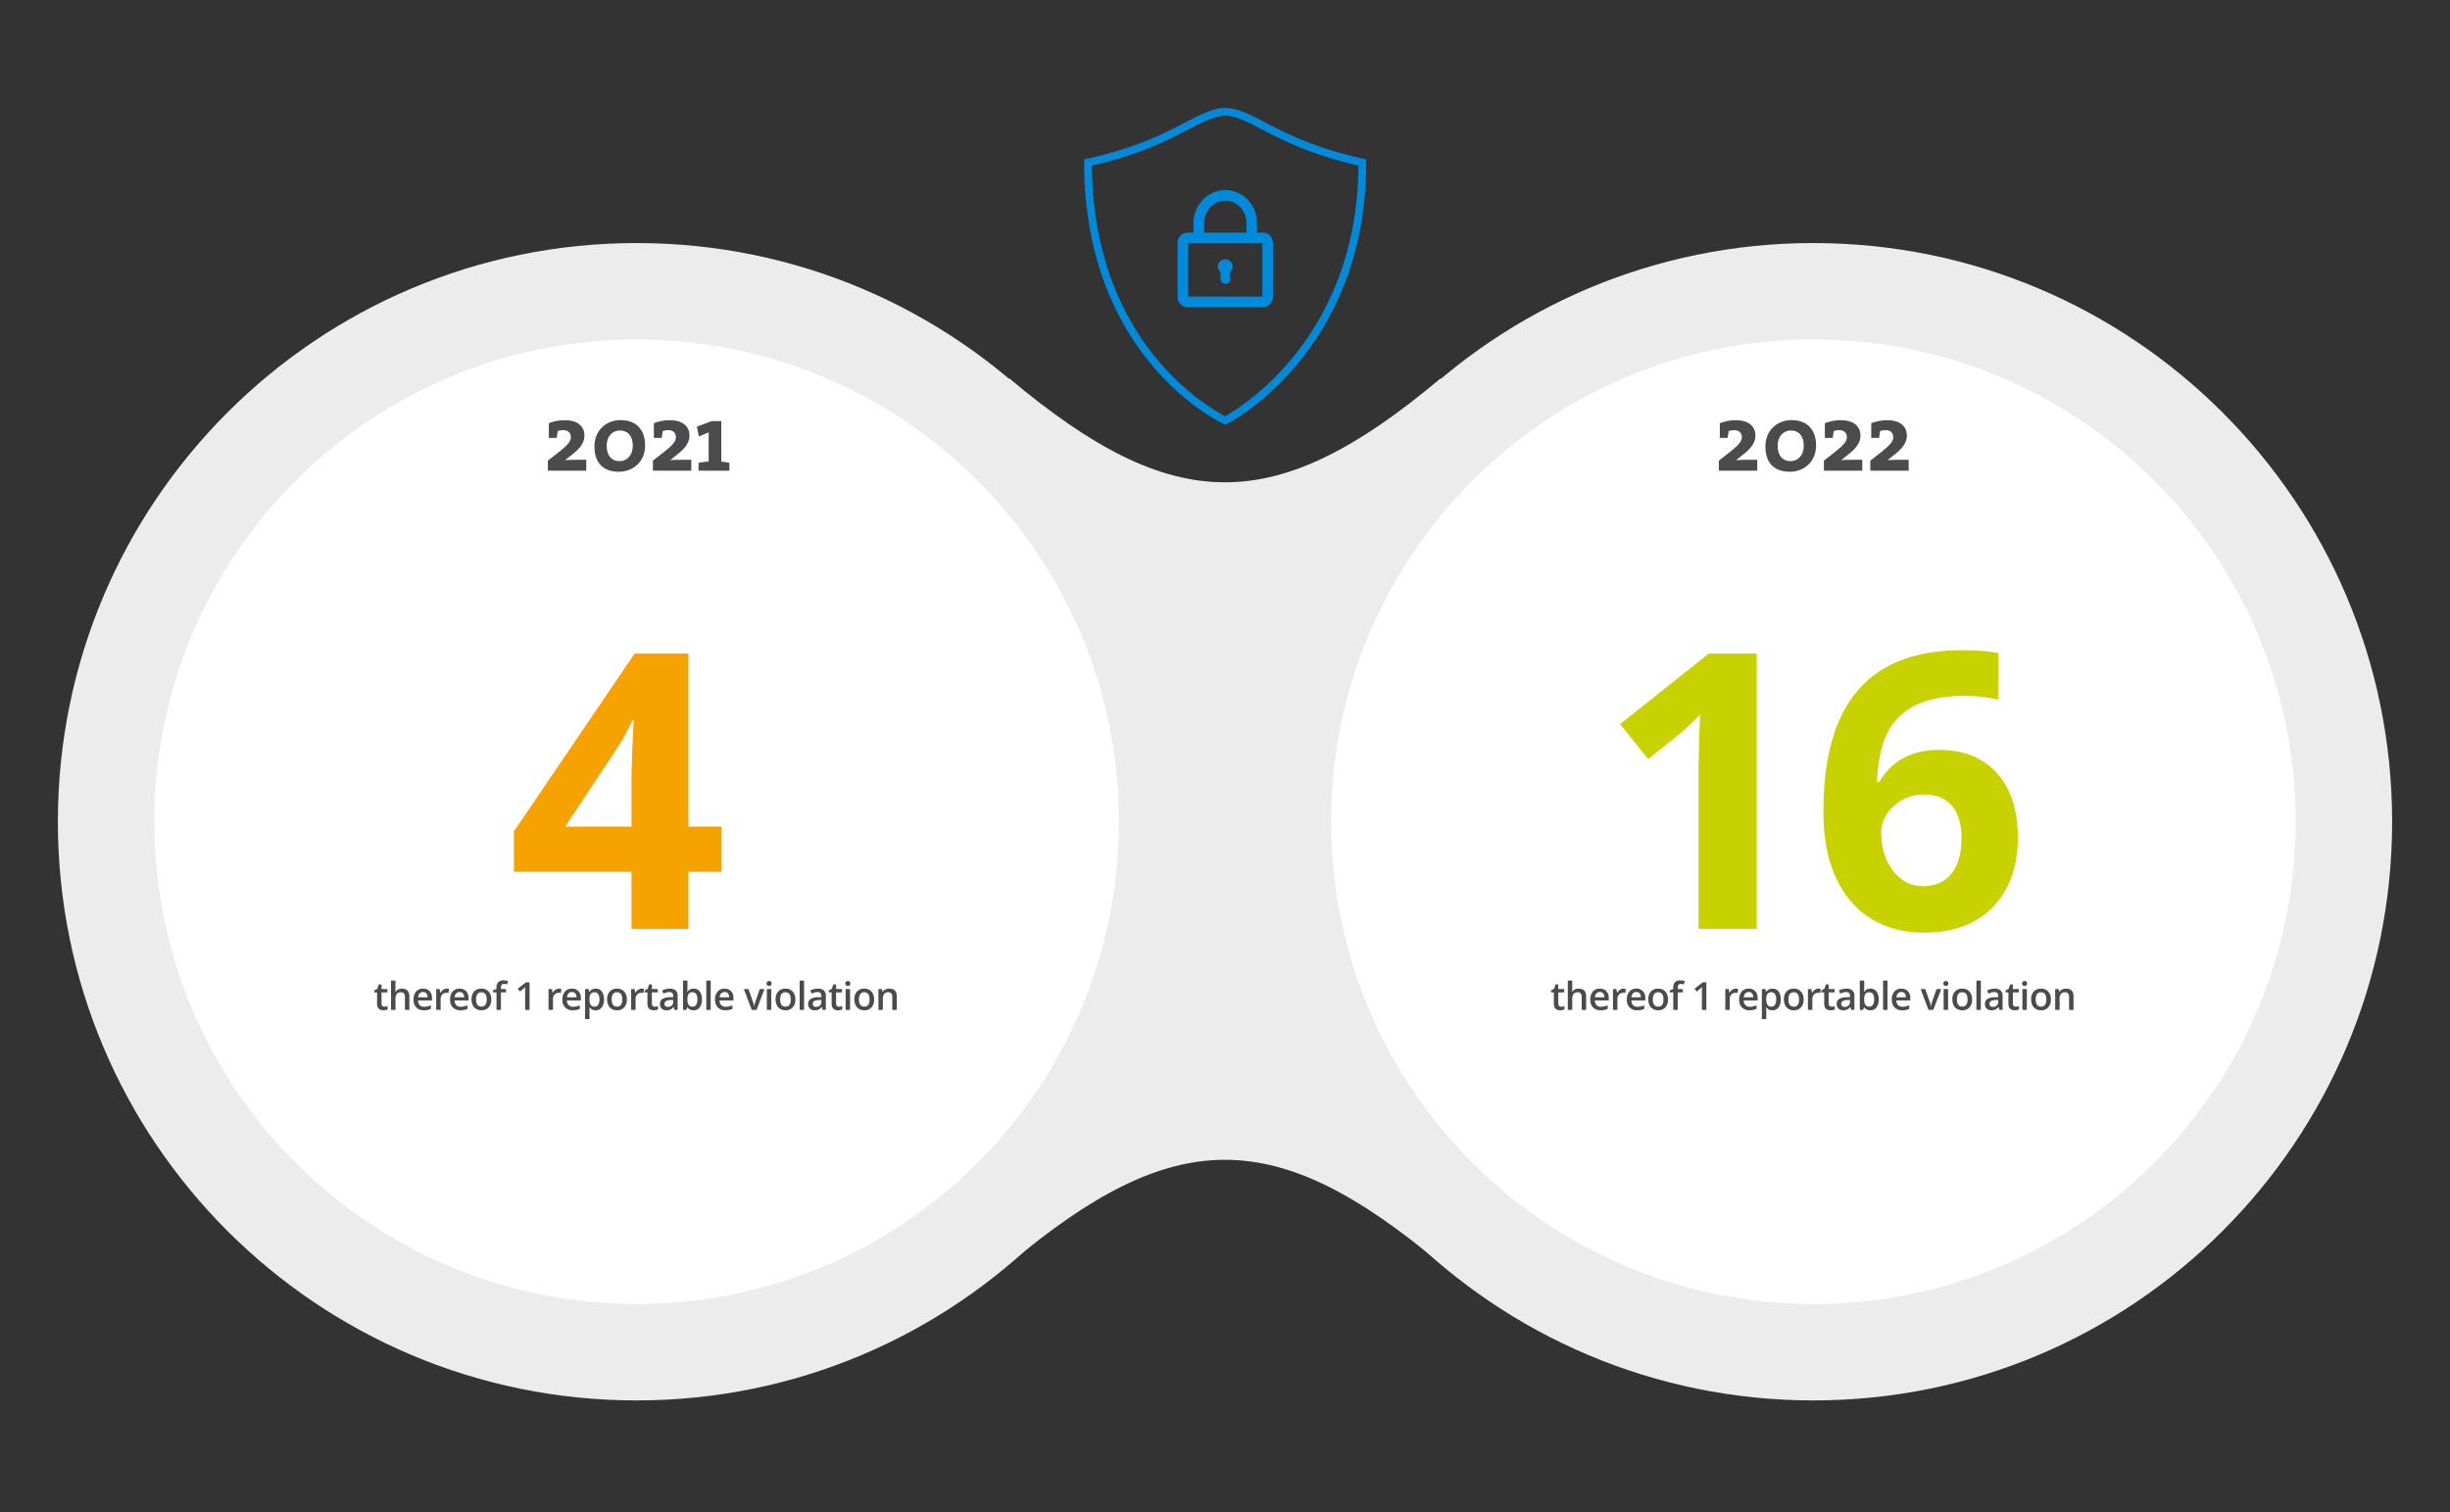
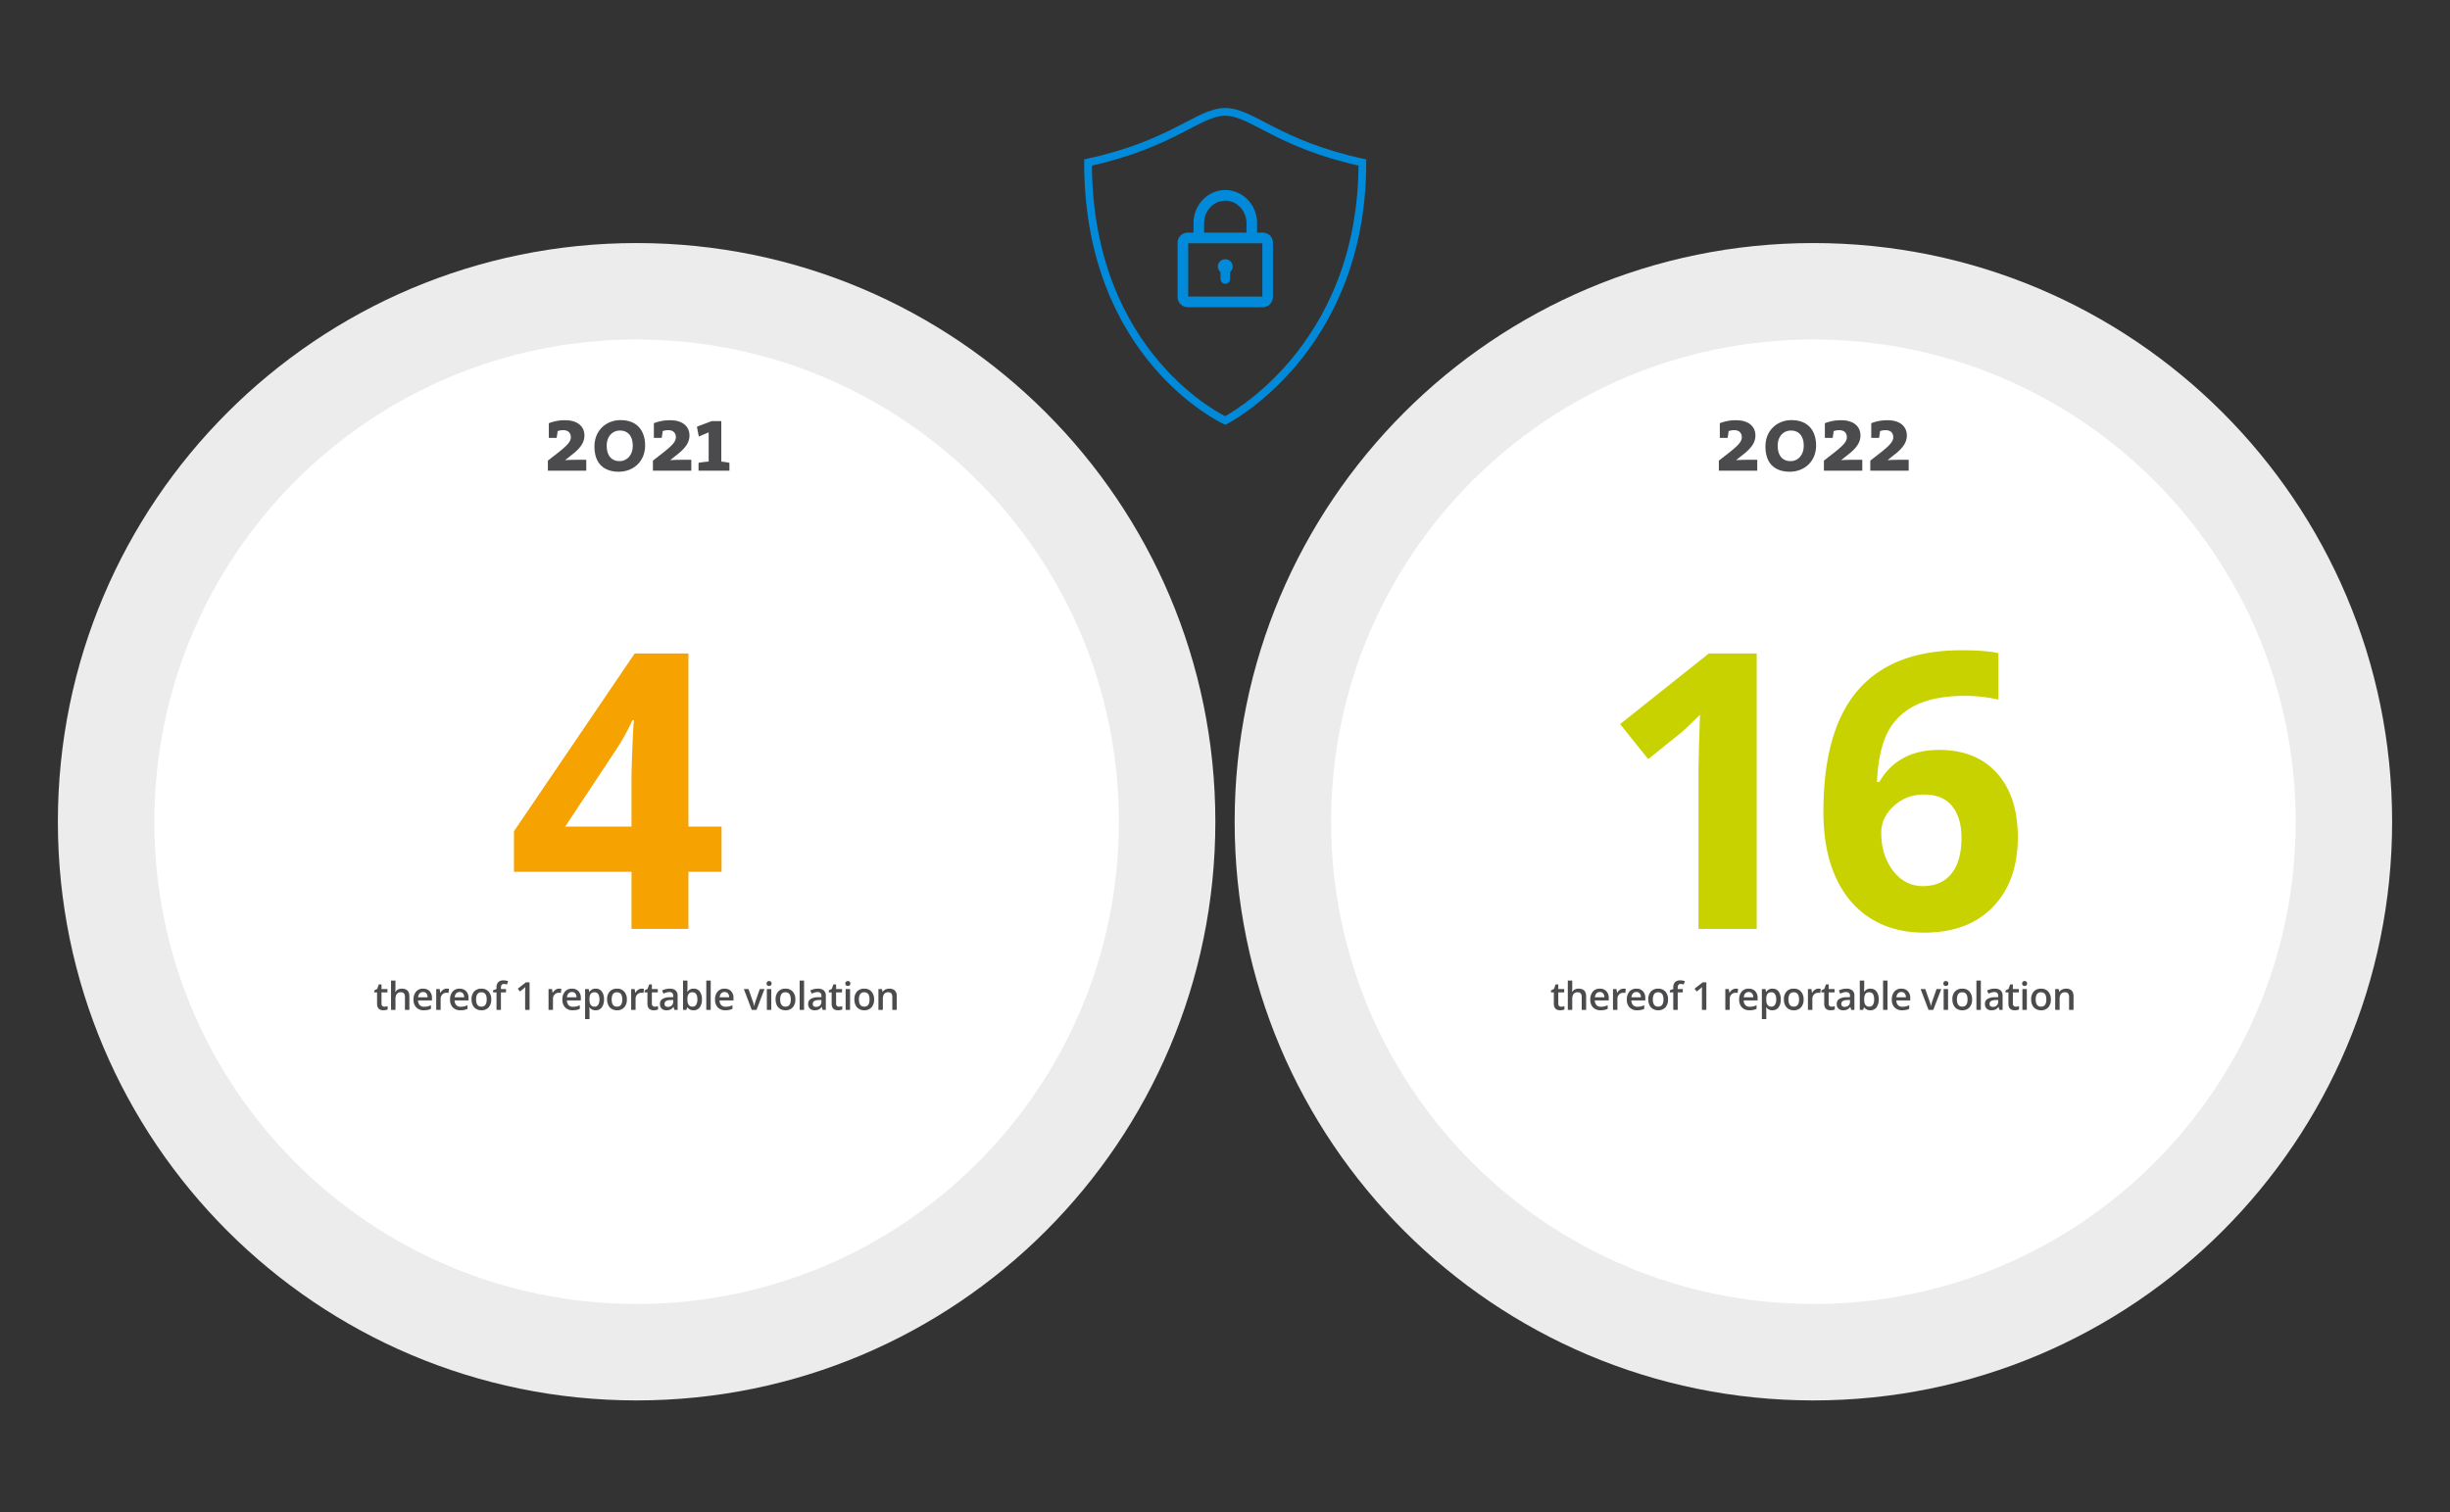
<svg xmlns="http://www.w3.org/2000/svg" width="1270" height="784" viewBox="0 0 1270 784">
  <rect x="0" y="0" width="1270" height="784" fill="#333333" stroke="none" />
  <g id="Grafik_ENG_14" transform="translate(-325 -148)">
    <path id="Pfad_1528" data-name="Pfad 1528" d="M0-20H1270V764H0Z" transform="translate(325 168)" fill="#fd12e2" opacity="0.003" />
-     <path id="MetaballShape1" d="M1071.97,310.349c-85.714,72.045-138.227,72.045-223.941,0v459.3c85.714-72.045,138.227-72.045,223.941,0Z" transform="translate(-0.029 33.651)" fill="#ececec" />
    <path id="Pfad_2088" data-name="Pfad 2088" d="M300,0C465.685,0,600,134.315,600,300S465.685,600,300,600,0,465.685,0,300,134.315,0,300,0Z" transform="translate(355 274)" fill="#ececec" />
    <path id="Pfad_2089" data-name="Pfad 2089" d="M300,0C465.685,0,600,134.315,600,300S465.685,600,300,600,0,465.685,0,300,134.315,0,300,0Z" transform="translate(965 274)" fill="#ececec" />
-     <path id="Pfad_2090" data-name="Pfad 2090" d="M250,0C388.071,0,500,111.929,500,250S388.071,500,250,500,0,388.071,0,250,111.929,0,250,0Z" transform="translate(405 324)" fill="#fff" />
+     <path id="Pfad_2090" data-name="Pfad 2090" d="M250,0C388.071,0,500,111.929,500,250S388.071,500,250,500,0,388.071,0,250,111.929,0,250,0" transform="translate(405 324)" fill="#fff" />
    <path id="Pfad_2091" data-name="Pfad 2091" d="M250,0C388.071,0,500,111.929,500,250S388.071,500,250,500,0,388.071,0,250,111.929,0,250,0Z" transform="translate(1015 324)" fill="#fff" />
    <path id="Pfad_2092" data-name="Pfad 2092" d="M21.9,0V-5.65c-4.35,0-8.25,0-10.95.2L11-5.5l3.65-2.9c4-3.15,6.3-6.1,6.3-9.8,0-4.75-3.55-7.95-10.05-7.95A22.67,22.67,0,0,0,2.5-24.6V-17H6.55c.2-1.15.4-2.45.5-3.5A8.506,8.506,0,0,1,9.9-21c2.65,0,4,1.45,4,3.7S12-13.05,7.2-9.25L2-5.2V0ZM52.4-13.1c0-6.7-3.35-13.1-12.8-13.1-7.1,0-13.45,5.1-13.45,13.65C26.15-3,31.8.55,38.75.55,46.1.55,52.4-4.55,52.4-13.1Zm-6.4.15c0,5.05-3.15,8-6.8,8-4.65,0-6.7-3.4-6.7-8,0-4.95,3.1-7.85,6.85-7.85C43.8-20.8,46-17.55,46-12.95ZM76.35,0V-5.65c-4.35,0-8.25,0-10.95.2l.05-.05L69.1-8.4c4-3.15,6.3-6.1,6.3-9.8,0-4.75-3.55-7.95-10.05-7.95a22.67,22.67,0,0,0-8.4,1.55V-17H61c.2-1.15.4-2.45.5-3.5a8.506,8.506,0,0,1,2.85-.5c2.65,0,4,1.45,4,3.7s-1.9,4.25-6.7,8.05L56.45-5.2V0ZM96.1,0V-4.05a31.718,31.718,0,0,0-4.2-.65v-21H86.95l-7.7,2.9,1,5.1,5.1-2.15V-4.7a37.612,37.612,0,0,0-5.25.65V0Z" transform="translate(607 392)" fill="#4b4b4d" />
    <path id="Pfad_2093" data-name="Pfad 2093" d="M21.9,0V-5.65c-4.35,0-8.25,0-10.95.2L11-5.5l3.65-2.9c4-3.15,6.3-6.1,6.3-9.8,0-4.75-3.55-7.95-10.05-7.95A22.67,22.67,0,0,0,2.5-24.6V-17H6.55c.2-1.15.4-2.45.5-3.5A8.506,8.506,0,0,1,9.9-21c2.65,0,4,1.45,4,3.7S12-13.05,7.2-9.25L2-5.2V0ZM52.4-13.1c0-6.7-3.35-13.1-12.8-13.1-7.1,0-13.45,5.1-13.45,13.65C26.15-3,31.8.55,38.75.55,46.1.55,52.4-4.55,52.4-13.1Zm-6.4.15c0,5.05-3.15,8-6.8,8-4.65,0-6.7-3.4-6.7-8,0-4.95,3.1-7.85,6.85-7.85C43.8-20.8,46-17.55,46-12.95ZM76.35,0V-5.65c-4.35,0-8.25,0-10.95.2l.05-.05L69.1-8.4c4-3.15,6.3-6.1,6.3-9.8,0-4.75-3.55-7.95-10.05-7.95a22.67,22.67,0,0,0-8.4,1.55V-17H61c.2-1.15.4-2.45.5-3.5a8.506,8.506,0,0,1,2.85-.5c2.65,0,4,1.45,4,3.7s-1.9,4.25-6.7,8.05L56.45-5.2V0ZM100.4,0V-5.65c-4.35,0-8.25,0-10.95.2l.05-.05,3.65-2.9c4-3.15,6.3-6.1,6.3-9.8,0-4.75-3.55-7.95-10.05-7.95A22.67,22.67,0,0,0,81-24.6V-17h4.05c.2-1.15.4-2.45.5-3.5A8.506,8.506,0,0,1,88.4-21c2.65,0,4,1.45,4,3.7s-1.9,4.25-6.7,8.05L80.5-5.2V0Z" transform="translate(1214 392)" fill="#4b4b4d" />
    <path id="Pfad_2094" data-name="Pfad 2094" d="M82.617,0H52.441V-82.617l.293-13.574.488-14.844q-7.52,7.52-10.449,9.863L26.367-87.988,11.816-106.152l46-36.621h24.8Zm34.574-60.645q0-42.383,17.92-63.086t53.662-20.7q12.207,0,19.141,1.465v24.121a78.209,78.209,0,0,0-17.187-1.953q-15.527,0-25.342,4.688a31.518,31.518,0,0,0-14.7,13.867q-4.883,9.18-5.762,26.074h1.27q9.668-16.6,30.957-16.6,19.141,0,29.98,12.012t10.84,33.2q0,22.852-12.891,36.182T169.34,1.953q-15.82,0-27.588-7.324T123.588-26.758Q117.191-40.82,117.191-60.645Zm51.563,38.477q9.668,0,14.844-6.494t5.176-18.506q0-10.449-4.834-16.455t-14.6-6.006a22.365,22.365,0,0,0-15.674,5.957q-6.494,5.957-6.494,13.867,0,11.621,6.1,19.629T168.754-22.168Z" transform="translate(1153 629.536)" fill="#c8d200" />
    <path id="Pfad_2095" data-name="Pfad 2095" d="M-130.733-1.66a5.581,5.581,0,0,0,1.68-.264V-.2a4.633,4.633,0,0,1-.981.278A6.762,6.762,0,0,1-131.28.2q-3.262,0-3.262-3.437v-5.82h-1.475v-1.016l1.582-.84.781-2.285h1.416v2.4h3.076v1.738h-3.076v5.781a1.622,1.622,0,0,0,.415,1.226A1.513,1.513,0,0,0-130.733-1.66ZM-117.793,0h-2.3V-6.641a2.906,2.906,0,0,0-.5-1.865,1.944,1.944,0,0,0-1.6-.615,2.534,2.534,0,0,0-2.124.864,4.762,4.762,0,0,0-.679,2.9V0H-127.3V-15.2H-125v3.857a18,18,0,0,1-.117,1.982h.146a3.187,3.187,0,0,1,1.3-1.211,4.2,4.2,0,0,1,1.948-.43q3.926,0,3.926,3.955Zm7.51.2a5.225,5.225,0,0,1-3.94-1.47,5.579,5.579,0,0,1-1.421-4.048,6.121,6.121,0,0,1,1.318-4.16A4.554,4.554,0,0,1-110.7-11a4.451,4.451,0,0,1,3.379,1.3,4.963,4.963,0,0,1,1.24,3.574v1.24h-7.2a3.548,3.548,0,0,0,.85,2.417,2.959,2.959,0,0,0,2.256.845,8.328,8.328,0,0,0,1.782-.181,9.342,9.342,0,0,0,1.772-.6V-.537a7.046,7.046,0,0,1-1.7.566A10.419,10.419,0,0,1-110.283.2Zm-.42-9.453a2.306,2.306,0,0,0-1.753.693,3.3,3.3,0,0,0-.786,2.021h4.9a2.99,2.99,0,0,0-.645-2.026A2.2,2.2,0,0,0-110.7-9.258ZM-98.4-11a5.524,5.524,0,0,1,1.143.1L-97.48-8.76A4.337,4.337,0,0,0-98.5-8.877a2.939,2.939,0,0,0-2.231.9,3.247,3.247,0,0,0-.854,2.334V0h-2.295V-10.8h1.8l.3,1.9h.117a4.279,4.279,0,0,1,1.4-1.533A3.331,3.331,0,0,1-98.4-11ZM-91.337.2a5.225,5.225,0,0,1-3.94-1.47A5.579,5.579,0,0,1-96.7-5.322a6.121,6.121,0,0,1,1.318-4.16A4.554,4.554,0,0,1-91.757-11a4.451,4.451,0,0,1,3.379,1.3,4.963,4.963,0,0,1,1.24,3.574v1.24h-7.2a3.548,3.548,0,0,0,.85,2.417,2.959,2.959,0,0,0,2.256.845A8.328,8.328,0,0,0-89.447-1.8a9.342,9.342,0,0,0,1.772-.6V-.537a7.046,7.046,0,0,1-1.7.566A10.419,10.419,0,0,1-91.337.2Zm-.42-9.453a2.306,2.306,0,0,0-1.753.693A3.3,3.3,0,0,0-94.3-6.543h4.9a2.99,2.99,0,0,0-.645-2.026A2.2,2.2,0,0,0-91.757-9.258ZM-75.35-5.42a5.9,5.9,0,0,1-1.357,4.131A4.864,4.864,0,0,1-80.487.2a5.178,5.178,0,0,1-2.676-.684A4.513,4.513,0,0,1-84.95-2.451a6.685,6.685,0,0,1-.625-2.969,5.855,5.855,0,0,1,1.348-4.1A4.886,4.886,0,0,1-80.429-11a4.758,4.758,0,0,1,3.711,1.509A5.828,5.828,0,0,1-75.35-5.42Zm-7.861,0q0,3.74,2.764,3.74,2.734,0,2.734-3.74,0-3.7-2.754-3.7a2.348,2.348,0,0,0-2.095.957A4.87,4.87,0,0,0-83.212-5.42Zm15.518-3.643H-70.33V0h-2.3V-9.062h-1.777v-1.074l1.777-.7v-.7a3.93,3.93,0,0,1,.9-2.837,3.673,3.673,0,0,1,2.744-.923,7.323,7.323,0,0,1,2.383.4l-.605,1.738a5.291,5.291,0,0,0-1.621-.273,1.319,1.319,0,0,0-1.138.483,2.436,2.436,0,0,0-.356,1.45v.7h2.637ZM-55.486,0h-2.295V-9.219q0-1.65.078-2.617-.225.234-.552.518t-2.192,1.8L-61.6-10.977l4.2-3.3h1.914Zm15.313-11a5.524,5.524,0,0,1,1.143.1l-.225,2.139a4.337,4.337,0,0,0-1.016-.117,2.939,2.939,0,0,0-2.231.9,3.248,3.248,0,0,0-.854,2.334V0h-2.295V-10.8h1.8l.3,1.9h.117a4.279,4.279,0,0,1,1.4-1.533A3.331,3.331,0,0,1-40.173-11ZM-33.112.2a5.225,5.225,0,0,1-3.94-1.47,5.579,5.579,0,0,1-1.421-4.048,6.121,6.121,0,0,1,1.318-4.16A4.554,4.554,0,0,1-33.532-11a4.451,4.451,0,0,1,3.379,1.3,4.963,4.963,0,0,1,1.24,3.574v1.24h-7.2a3.548,3.548,0,0,0,.85,2.417A2.959,2.959,0,0,0-33-1.621,8.328,8.328,0,0,0-31.222-1.8a9.342,9.342,0,0,0,1.772-.6V-.537a7.046,7.046,0,0,1-1.7.566A10.42,10.42,0,0,1-33.112.2Zm-.42-9.453a2.306,2.306,0,0,0-1.753.693,3.3,3.3,0,0,0-.786,2.021h4.9a2.99,2.99,0,0,0-.645-2.026A2.2,2.2,0,0,0-33.532-9.258ZM-21.227.2A3.783,3.783,0,0,1-24.41-1.279h-.137q.137,1.367.137,1.66V4.8h-2.295V-10.8h1.855q.078.3.322,1.445h.117A3.6,3.6,0,0,1-21.187-11a3.749,3.749,0,0,1,3.149,1.465A6.6,6.6,0,0,1-16.91-5.42a6.609,6.609,0,0,1-1.147,4.131A3.783,3.783,0,0,1-21.227.2Zm-.557-9.316a2.385,2.385,0,0,0-2,.8,4.15,4.15,0,0,0-.63,2.559v.342a5.052,5.052,0,0,0,.625,2.856,2.325,2.325,0,0,0,2.041.884,2.072,2.072,0,0,0,1.836-.977,5.043,5.043,0,0,0,.645-2.783,4.866,4.866,0,0,0-.64-2.749A2.134,2.134,0,0,0-21.783-9.121Zm16.719,3.7A5.9,5.9,0,0,1-6.421-1.289,4.864,4.864,0,0,1-10.2.2a5.178,5.178,0,0,1-2.676-.684,4.513,4.513,0,0,1-1.787-1.963,6.685,6.685,0,0,1-.625-2.969,5.855,5.855,0,0,1,1.348-4.1A4.886,4.886,0,0,1-10.142-11,4.758,4.758,0,0,1-6.431-9.487,5.828,5.828,0,0,1-5.064-5.42Zm-7.861,0q0,3.74,2.764,3.74,2.734,0,2.734-3.74,0-3.7-2.754-3.7a2.348,2.348,0,0,0-2.095.957A4.87,4.87,0,0,0-12.925-5.42ZM2.651-11a5.524,5.524,0,0,1,1.143.1L3.569-8.76a4.337,4.337,0,0,0-1.016-.117,2.939,2.939,0,0,0-2.231.9A3.248,3.248,0,0,0-.532-5.645V0H-2.827V-10.8h1.8l.3,1.9h.117a4.279,4.279,0,0,1,1.4-1.533A3.331,3.331,0,0,1,2.651-11ZM9.419-1.66a5.581,5.581,0,0,0,1.68-.264V-.2a4.633,4.633,0,0,1-.981.278A6.762,6.762,0,0,1,8.872.2Q5.611.2,5.611-3.242v-5.82H4.136v-1.016l1.582-.84L6.5-13.2H7.915v2.4h3.076v1.738H7.915v5.781A1.622,1.622,0,0,0,8.33-2.056,1.513,1.513,0,0,0,9.419-1.66ZM19.615,0l-.459-1.5h-.078A4.425,4.425,0,0,1,17.505-.161,4.972,4.972,0,0,1,15.474.2a3.438,3.438,0,0,1-2.485-.859A3.216,3.216,0,0,1,12.1-3.1a2.855,2.855,0,0,1,1.24-2.52,7.151,7.151,0,0,1,3.779-.928L18.98-6.6v-.576A2.184,2.184,0,0,0,18.5-8.726,1.971,1.971,0,0,0,17-9.238a5.183,5.183,0,0,0-1.592.244,12.012,12.012,0,0,0-1.465.576L13.2-10.059a7.988,7.988,0,0,1,1.924-.7A8.853,8.853,0,0,1,17.1-11a4.672,4.672,0,0,1,3.11.9,3.518,3.518,0,0,1,1.05,2.822V0ZM16.2-1.562a2.843,2.843,0,0,0,2.007-.7,2.531,2.531,0,0,0,.757-1.958v-.937L17.574-5.1a4.745,4.745,0,0,0-2.358.542,1.647,1.647,0,0,0-.737,1.479,1.444,1.444,0,0,0,.43,1.118A1.846,1.846,0,0,0,16.2-1.562ZM29.576-11a3.749,3.749,0,0,1,3.149,1.465A6.6,6.6,0,0,1,33.854-5.42a6.626,6.626,0,0,1-1.143,4.136A3.784,3.784,0,0,1,29.537.2a3.783,3.783,0,0,1-3.184-1.475H26.2L25.777,0H24.059V-15.2h2.295v3.613q0,.4-.039,1.191t-.059,1.006h.1A3.644,3.644,0,0,1,29.576-11Zm-.6,1.875a2.332,2.332,0,0,0-2,.815,4.744,4.744,0,0,0-.63,2.729v.156a5.052,5.052,0,0,0,.625,2.856,2.325,2.325,0,0,0,2.041.884,2.069,2.069,0,0,0,1.851-.967,5.128,5.128,0,0,0,.63-2.793Q31.5-9.121,28.98-9.121ZM38.414,0H36.12V-15.2h2.295Zm7.6.2a5.225,5.225,0,0,1-3.94-1.47,5.579,5.579,0,0,1-1.421-4.048,6.121,6.121,0,0,1,1.318-4.16A4.554,4.554,0,0,1,45.593-11a4.451,4.451,0,0,1,3.379,1.3,4.963,4.963,0,0,1,1.24,3.574v1.24h-7.2a3.548,3.548,0,0,0,.85,2.417,2.959,2.959,0,0,0,2.256.845A8.328,8.328,0,0,0,47.9-1.8a9.342,9.342,0,0,0,1.772-.6V-.537a7.046,7.046,0,0,1-1.7.566A10.42,10.42,0,0,1,46.012.2Zm-.42-9.453a2.306,2.306,0,0,0-1.753.693,3.3,3.3,0,0,0-.786,2.021h4.9a2.99,2.99,0,0,0-.645-2.026A2.2,2.2,0,0,0,45.593-9.258ZM59.675,0l-4.1-10.8H58l2.2,6.279a12.442,12.442,0,0,1,.684,2.559h.078a17.18,17.18,0,0,1,.684-2.559l2.2-6.279h2.441L62.156,0ZM69.813,0H67.518V-10.8h2.295ZM67.381-13.662a1.271,1.271,0,0,1,.337-.947,1.313,1.313,0,0,1,.962-.332,1.285,1.285,0,0,1,.942.332,1.271,1.271,0,0,1,.337.947,1.247,1.247,0,0,1-.337.923,1.274,1.274,0,0,1-.942.337,1.3,1.3,0,0,1-.962-.337A1.247,1.247,0,0,1,67.381-13.662ZM82.274-5.42a5.9,5.9,0,0,1-1.357,4.131A4.864,4.864,0,0,1,77.137.2a5.178,5.178,0,0,1-2.676-.684,4.513,4.513,0,0,1-1.787-1.963,6.685,6.685,0,0,1-.625-2.969,5.855,5.855,0,0,1,1.348-4.1A4.886,4.886,0,0,1,77.2-11a4.758,4.758,0,0,1,3.711,1.509A5.828,5.828,0,0,1,82.274-5.42Zm-7.861,0q0,3.74,2.764,3.74,2.734,0,2.734-3.74,0-3.7-2.754-3.7a2.348,2.348,0,0,0-2.095.957A4.87,4.87,0,0,0,74.413-5.42ZM86.805,0H84.511V-15.2h2.295Zm9.639,0-.459-1.5h-.078A4.425,4.425,0,0,1,94.335-.161,4.972,4.972,0,0,1,92.3.2a3.438,3.438,0,0,1-2.485-.859A3.216,3.216,0,0,1,88.925-3.1a2.855,2.855,0,0,1,1.24-2.52,7.151,7.151,0,0,1,3.779-.928L95.81-6.6v-.576a2.184,2.184,0,0,0-.483-1.548,1.971,1.971,0,0,0-1.5-.513,5.183,5.183,0,0,0-1.592.244,12.012,12.012,0,0,0-1.465.576l-.742-1.641a7.987,7.987,0,0,1,1.924-.7A8.853,8.853,0,0,1,93.925-11a4.672,4.672,0,0,1,3.11.9,3.518,3.518,0,0,1,1.05,2.822V0ZM93.027-1.562a2.843,2.843,0,0,0,2.007-.7,2.531,2.531,0,0,0,.757-1.958v-.937L94.4-5.1a4.745,4.745,0,0,0-2.358.542,1.647,1.647,0,0,0-.737,1.479,1.444,1.444,0,0,0,.43,1.118A1.846,1.846,0,0,0,93.027-1.562Zm11.885-.1a5.581,5.581,0,0,0,1.68-.264V-.2a4.633,4.633,0,0,1-.981.278A6.762,6.762,0,0,1,104.365.2Q101.1.2,101.1-3.242v-5.82H99.629v-1.016l1.582-.84.781-2.285h1.416v2.4h3.076v1.738h-3.076v5.781a1.622,1.622,0,0,0,.415,1.226A1.513,1.513,0,0,0,104.912-1.66ZM110.645,0H108.35V-10.8h2.295Zm-2.432-13.662a1.271,1.271,0,0,1,.337-.947,1.313,1.313,0,0,1,.962-.332,1.285,1.285,0,0,1,.942.332,1.271,1.271,0,0,1,.337.947,1.247,1.247,0,0,1-.337.923,1.274,1.274,0,0,1-.942.337,1.3,1.3,0,0,1-.962-.337A1.247,1.247,0,0,1,108.213-13.662ZM123.106-5.42a5.9,5.9,0,0,1-1.357,4.131A4.864,4.864,0,0,1,117.969.2a5.178,5.178,0,0,1-2.676-.684,4.513,4.513,0,0,1-1.787-1.963,6.685,6.685,0,0,1-.625-2.969,5.855,5.855,0,0,1,1.348-4.1,4.886,4.886,0,0,1,3.8-1.475,4.758,4.758,0,0,1,3.711,1.509A5.828,5.828,0,0,1,123.106-5.42Zm-7.861,0q0,3.74,2.764,3.74,2.734,0,2.734-3.74,0-3.7-2.754-3.7a2.348,2.348,0,0,0-2.095.957A4.87,4.87,0,0,0,115.245-5.42ZM134.845,0h-2.3V-6.641a2.906,2.906,0,0,0-.5-1.865,1.944,1.944,0,0,0-1.6-.615,2.539,2.539,0,0,0-2.129.859,4.745,4.745,0,0,0-.674,2.881V0h-2.295V-10.8h1.8l.322,1.416h.117a3.2,3.2,0,0,1,1.387-1.191,4.647,4.647,0,0,1,1.992-.42q3.887,0,3.887,3.955Z" transform="translate(1265 671.536)" fill="#4b4b4d" />
    <path id="Pfad_2096" data-name="Pfad 2096" d="M111.035-29.59H93.848V0H64.355V-29.59H3.418v-21l62.6-92.187H93.848v89.746h17.188ZM64.355-53.027V-77.246q0-6.055.488-17.578t.781-13.379h-.781a108.906,108.906,0,0,1-8.691,15.625L29.98-53.027Z" transform="translate(588 629.536)" fill="#f6a200" />
    <path id="Pfad_2097" data-name="Pfad 2097" d="M-130.733-1.66a5.581,5.581,0,0,0,1.68-.264V-.2a4.633,4.633,0,0,1-.981.278A6.762,6.762,0,0,1-131.28.2q-3.262,0-3.262-3.437v-5.82h-1.475v-1.016l1.582-.84.781-2.285h1.416v2.4h3.076v1.738h-3.076v5.781a1.622,1.622,0,0,0,.415,1.226A1.513,1.513,0,0,0-130.733-1.66ZM-117.793,0h-2.3V-6.641a2.906,2.906,0,0,0-.5-1.865,1.944,1.944,0,0,0-1.6-.615,2.534,2.534,0,0,0-2.124.864,4.762,4.762,0,0,0-.679,2.9V0H-127.3V-15.2H-125v3.857a18,18,0,0,1-.117,1.982h.146a3.187,3.187,0,0,1,1.3-1.211,4.2,4.2,0,0,1,1.948-.43q3.926,0,3.926,3.955Zm7.51.2a5.225,5.225,0,0,1-3.94-1.47,5.579,5.579,0,0,1-1.421-4.048,6.121,6.121,0,0,1,1.318-4.16A4.554,4.554,0,0,1-110.7-11a4.451,4.451,0,0,1,3.379,1.3,4.963,4.963,0,0,1,1.24,3.574v1.24h-7.2a3.548,3.548,0,0,0,.85,2.417,2.959,2.959,0,0,0,2.256.845,8.328,8.328,0,0,0,1.782-.181,9.342,9.342,0,0,0,1.772-.6V-.537a7.046,7.046,0,0,1-1.7.566A10.419,10.419,0,0,1-110.283.2Zm-.42-9.453a2.306,2.306,0,0,0-1.753.693,3.3,3.3,0,0,0-.786,2.021h4.9a2.99,2.99,0,0,0-.645-2.026A2.2,2.2,0,0,0-110.7-9.258ZM-98.4-11a5.524,5.524,0,0,1,1.143.1L-97.48-8.76A4.337,4.337,0,0,0-98.5-8.877a2.939,2.939,0,0,0-2.231.9,3.247,3.247,0,0,0-.854,2.334V0h-2.295V-10.8h1.8l.3,1.9h.117a4.279,4.279,0,0,1,1.4-1.533A3.331,3.331,0,0,1-98.4-11ZM-91.337.2a5.225,5.225,0,0,1-3.94-1.47A5.579,5.579,0,0,1-96.7-5.322a6.121,6.121,0,0,1,1.318-4.16A4.554,4.554,0,0,1-91.757-11a4.451,4.451,0,0,1,3.379,1.3,4.963,4.963,0,0,1,1.24,3.574v1.24h-7.2a3.548,3.548,0,0,0,.85,2.417,2.959,2.959,0,0,0,2.256.845A8.328,8.328,0,0,0-89.447-1.8a9.342,9.342,0,0,0,1.772-.6V-.537a7.046,7.046,0,0,1-1.7.566A10.419,10.419,0,0,1-91.337.2Zm-.42-9.453a2.306,2.306,0,0,0-1.753.693A3.3,3.3,0,0,0-94.3-6.543h4.9a2.99,2.99,0,0,0-.645-2.026A2.2,2.2,0,0,0-91.757-9.258ZM-75.35-5.42a5.9,5.9,0,0,1-1.357,4.131A4.864,4.864,0,0,1-80.487.2a5.178,5.178,0,0,1-2.676-.684A4.513,4.513,0,0,1-84.95-2.451a6.685,6.685,0,0,1-.625-2.969,5.855,5.855,0,0,1,1.348-4.1A4.886,4.886,0,0,1-80.429-11a4.758,4.758,0,0,1,3.711,1.509A5.828,5.828,0,0,1-75.35-5.42Zm-7.861,0q0,3.74,2.764,3.74,2.734,0,2.734-3.74,0-3.7-2.754-3.7a2.348,2.348,0,0,0-2.095.957A4.87,4.87,0,0,0-83.212-5.42Zm15.518-3.643H-70.33V0h-2.3V-9.062h-1.777v-1.074l1.777-.7v-.7a3.93,3.93,0,0,1,.9-2.837,3.673,3.673,0,0,1,2.744-.923,7.323,7.323,0,0,1,2.383.4l-.605,1.738a5.291,5.291,0,0,0-1.621-.273,1.319,1.319,0,0,0-1.138.483,2.436,2.436,0,0,0-.356,1.45v.7h2.637ZM-55.486,0h-2.295V-9.219q0-1.65.078-2.617-.225.234-.552.518t-2.192,1.8L-61.6-10.977l4.2-3.3h1.914Zm15.313-11a5.524,5.524,0,0,1,1.143.1l-.225,2.139a4.337,4.337,0,0,0-1.016-.117,2.939,2.939,0,0,0-2.231.9,3.248,3.248,0,0,0-.854,2.334V0h-2.295V-10.8h1.8l.3,1.9h.117a4.279,4.279,0,0,1,1.4-1.533A3.331,3.331,0,0,1-40.173-11ZM-33.112.2a5.225,5.225,0,0,1-3.94-1.47,5.579,5.579,0,0,1-1.421-4.048,6.121,6.121,0,0,1,1.318-4.16A4.554,4.554,0,0,1-33.532-11a4.451,4.451,0,0,1,3.379,1.3,4.963,4.963,0,0,1,1.24,3.574v1.24h-7.2a3.548,3.548,0,0,0,.85,2.417A2.959,2.959,0,0,0-33-1.621,8.328,8.328,0,0,0-31.222-1.8a9.342,9.342,0,0,0,1.772-.6V-.537a7.046,7.046,0,0,1-1.7.566A10.42,10.42,0,0,1-33.112.2Zm-.42-9.453a2.306,2.306,0,0,0-1.753.693,3.3,3.3,0,0,0-.786,2.021h4.9a2.99,2.99,0,0,0-.645-2.026A2.2,2.2,0,0,0-33.532-9.258ZM-21.227.2A3.783,3.783,0,0,1-24.41-1.279h-.137q.137,1.367.137,1.66V4.8h-2.295V-10.8h1.855q.078.3.322,1.445h.117A3.6,3.6,0,0,1-21.187-11a3.749,3.749,0,0,1,3.149,1.465A6.6,6.6,0,0,1-16.91-5.42a6.609,6.609,0,0,1-1.147,4.131A3.783,3.783,0,0,1-21.227.2Zm-.557-9.316a2.385,2.385,0,0,0-2,.8,4.15,4.15,0,0,0-.63,2.559v.342a5.052,5.052,0,0,0,.625,2.856,2.325,2.325,0,0,0,2.041.884,2.072,2.072,0,0,0,1.836-.977,5.043,5.043,0,0,0,.645-2.783,4.866,4.866,0,0,0-.64-2.749A2.134,2.134,0,0,0-21.783-9.121Zm16.719,3.7A5.9,5.9,0,0,1-6.421-1.289,4.864,4.864,0,0,1-10.2.2a5.178,5.178,0,0,1-2.676-.684,4.513,4.513,0,0,1-1.787-1.963,6.685,6.685,0,0,1-.625-2.969,5.855,5.855,0,0,1,1.348-4.1A4.886,4.886,0,0,1-10.142-11,4.758,4.758,0,0,1-6.431-9.487,5.828,5.828,0,0,1-5.064-5.42Zm-7.861,0q0,3.74,2.764,3.74,2.734,0,2.734-3.74,0-3.7-2.754-3.7a2.348,2.348,0,0,0-2.095.957A4.87,4.87,0,0,0-12.925-5.42ZM2.651-11a5.524,5.524,0,0,1,1.143.1L3.569-8.76a4.337,4.337,0,0,0-1.016-.117,2.939,2.939,0,0,0-2.231.9A3.248,3.248,0,0,0-.532-5.645V0H-2.827V-10.8h1.8l.3,1.9h.117a4.279,4.279,0,0,1,1.4-1.533A3.331,3.331,0,0,1,2.651-11ZM9.419-1.66a5.581,5.581,0,0,0,1.68-.264V-.2a4.633,4.633,0,0,1-.981.278A6.762,6.762,0,0,1,8.872.2Q5.611.2,5.611-3.242v-5.82H4.136v-1.016l1.582-.84L6.5-13.2H7.915v2.4h3.076v1.738H7.915v5.781A1.622,1.622,0,0,0,8.33-2.056,1.513,1.513,0,0,0,9.419-1.66ZM19.615,0l-.459-1.5h-.078A4.425,4.425,0,0,1,17.505-.161,4.972,4.972,0,0,1,15.474.2a3.438,3.438,0,0,1-2.485-.859A3.216,3.216,0,0,1,12.1-3.1a2.855,2.855,0,0,1,1.24-2.52,7.151,7.151,0,0,1,3.779-.928L18.98-6.6v-.576A2.184,2.184,0,0,0,18.5-8.726,1.971,1.971,0,0,0,17-9.238a5.183,5.183,0,0,0-1.592.244,12.012,12.012,0,0,0-1.465.576L13.2-10.059a7.988,7.988,0,0,1,1.924-.7A8.853,8.853,0,0,1,17.1-11a4.672,4.672,0,0,1,3.11.9,3.518,3.518,0,0,1,1.05,2.822V0ZM16.2-1.562a2.843,2.843,0,0,0,2.007-.7,2.531,2.531,0,0,0,.757-1.958v-.937L17.574-5.1a4.745,4.745,0,0,0-2.358.542,1.647,1.647,0,0,0-.737,1.479,1.444,1.444,0,0,0,.43,1.118A1.846,1.846,0,0,0,16.2-1.562ZM29.576-11a3.749,3.749,0,0,1,3.149,1.465A6.6,6.6,0,0,1,33.854-5.42a6.626,6.626,0,0,1-1.143,4.136A3.784,3.784,0,0,1,29.537.2a3.783,3.783,0,0,1-3.184-1.475H26.2L25.777,0H24.059V-15.2h2.295v3.613q0,.4-.039,1.191t-.059,1.006h.1A3.644,3.644,0,0,1,29.576-11Zm-.6,1.875a2.332,2.332,0,0,0-2,.815,4.744,4.744,0,0,0-.63,2.729v.156a5.052,5.052,0,0,0,.625,2.856,2.325,2.325,0,0,0,2.041.884,2.069,2.069,0,0,0,1.851-.967,5.128,5.128,0,0,0,.63-2.793Q31.5-9.121,28.98-9.121ZM38.414,0H36.12V-15.2h2.295Zm7.6.2a5.225,5.225,0,0,1-3.94-1.47,5.579,5.579,0,0,1-1.421-4.048,6.121,6.121,0,0,1,1.318-4.16A4.554,4.554,0,0,1,45.593-11a4.451,4.451,0,0,1,3.379,1.3,4.963,4.963,0,0,1,1.24,3.574v1.24h-7.2a3.548,3.548,0,0,0,.85,2.417,2.959,2.959,0,0,0,2.256.845A8.328,8.328,0,0,0,47.9-1.8a9.342,9.342,0,0,0,1.772-.6V-.537a7.046,7.046,0,0,1-1.7.566A10.42,10.42,0,0,1,46.012.2Zm-.42-9.453a2.306,2.306,0,0,0-1.753.693,3.3,3.3,0,0,0-.786,2.021h4.9a2.99,2.99,0,0,0-.645-2.026A2.2,2.2,0,0,0,45.593-9.258ZM59.675,0l-4.1-10.8H58l2.2,6.279a12.442,12.442,0,0,1,.684,2.559h.078a17.18,17.18,0,0,1,.684-2.559l2.2-6.279h2.441L62.156,0ZM69.813,0H67.518V-10.8h2.295ZM67.381-13.662a1.271,1.271,0,0,1,.337-.947,1.313,1.313,0,0,1,.962-.332,1.285,1.285,0,0,1,.942.332,1.271,1.271,0,0,1,.337.947,1.247,1.247,0,0,1-.337.923,1.274,1.274,0,0,1-.942.337,1.3,1.3,0,0,1-.962-.337A1.247,1.247,0,0,1,67.381-13.662ZM82.274-5.42a5.9,5.9,0,0,1-1.357,4.131A4.864,4.864,0,0,1,77.137.2a5.178,5.178,0,0,1-2.676-.684,4.513,4.513,0,0,1-1.787-1.963,6.685,6.685,0,0,1-.625-2.969,5.855,5.855,0,0,1,1.348-4.1A4.886,4.886,0,0,1,77.2-11a4.758,4.758,0,0,1,3.711,1.509A5.828,5.828,0,0,1,82.274-5.42Zm-7.861,0q0,3.74,2.764,3.74,2.734,0,2.734-3.74,0-3.7-2.754-3.7a2.348,2.348,0,0,0-2.095.957A4.87,4.87,0,0,0,74.413-5.42ZM86.805,0H84.511V-15.2h2.295Zm9.639,0-.459-1.5h-.078A4.425,4.425,0,0,1,94.335-.161,4.972,4.972,0,0,1,92.3.2a3.438,3.438,0,0,1-2.485-.859A3.216,3.216,0,0,1,88.925-3.1a2.855,2.855,0,0,1,1.24-2.52,7.151,7.151,0,0,1,3.779-.928L95.81-6.6v-.576a2.184,2.184,0,0,0-.483-1.548,1.971,1.971,0,0,0-1.5-.513,5.183,5.183,0,0,0-1.592.244,12.012,12.012,0,0,0-1.465.576l-.742-1.641a7.987,7.987,0,0,1,1.924-.7A8.853,8.853,0,0,1,93.925-11a4.672,4.672,0,0,1,3.11.9,3.518,3.518,0,0,1,1.05,2.822V0ZM93.027-1.562a2.843,2.843,0,0,0,2.007-.7,2.531,2.531,0,0,0,.757-1.958v-.937L94.4-5.1a4.745,4.745,0,0,0-2.358.542,1.647,1.647,0,0,0-.737,1.479,1.444,1.444,0,0,0,.43,1.118A1.846,1.846,0,0,0,93.027-1.562Zm11.885-.1a5.581,5.581,0,0,0,1.68-.264V-.2a4.633,4.633,0,0,1-.981.278A6.762,6.762,0,0,1,104.365.2Q101.1.2,101.1-3.242v-5.82H99.629v-1.016l1.582-.84.781-2.285h1.416v2.4h3.076v1.738h-3.076v5.781a1.622,1.622,0,0,0,.415,1.226A1.513,1.513,0,0,0,104.912-1.66ZM110.645,0H108.35V-10.8h2.295Zm-2.432-13.662a1.271,1.271,0,0,1,.337-.947,1.313,1.313,0,0,1,.962-.332,1.285,1.285,0,0,1,.942.332,1.271,1.271,0,0,1,.337.947,1.247,1.247,0,0,1-.337.923,1.274,1.274,0,0,1-.942.337,1.3,1.3,0,0,1-.962-.337A1.247,1.247,0,0,1,108.213-13.662ZM123.106-5.42a5.9,5.9,0,0,1-1.357,4.131A4.864,4.864,0,0,1,117.969.2a5.178,5.178,0,0,1-2.676-.684,4.513,4.513,0,0,1-1.787-1.963,6.685,6.685,0,0,1-.625-2.969,5.855,5.855,0,0,1,1.348-4.1,4.886,4.886,0,0,1,3.8-1.475,4.758,4.758,0,0,1,3.711,1.509A5.828,5.828,0,0,1,123.106-5.42Zm-7.861,0q0,3.74,2.764,3.74,2.734,0,2.734-3.74,0-3.7-2.754-3.7a2.348,2.348,0,0,0-2.095.957A4.87,4.87,0,0,0,115.245-5.42ZM134.845,0h-2.3V-6.641a2.906,2.906,0,0,0-.5-1.865,1.944,1.944,0,0,0-1.6-.615,2.539,2.539,0,0,0-2.129.859,4.745,4.745,0,0,0-.674,2.881V0h-2.295V-10.8h1.8l.322,1.416h.117a3.2,3.2,0,0,1,1.387-1.191,4.647,4.647,0,0,1,1.992-.42q3.887,0,3.887,3.955Z" transform="translate(655 671.536)" fill="#4b4b4d" />
    <path id="Pfad_982" data-name="Pfad 982" d="M71.111,160S0,127.479,0,26.244C44.234,16.623,57.234,0,71.111,0s26.877,16.623,71.111,26.244C142.222,124.125,71.111,160,71.111,160Z" transform="translate(889 206)" fill="none" stroke="#008ad9" stroke-linecap="round" stroke-miterlimit="8" stroke-width="4" />
    <path id="Pfad_983" data-name="Pfad 983" d="M78.205-79.91h-3.02v-4.97c0-9.388-7.413-17.12-16.474-17.12S42.237-94.268,42.237-84.88v4.97h-3.02A5.228,5.228,0,0,0,34-74.663v27.889a5.3,5.3,0,0,0,5.217,5.522H78.205A5.416,5.416,0,0,0,83.422-46.5V-74.663A5.228,5.228,0,0,0,78.205-79.91ZM47.728-84.88c0-6.351,4.942-11.6,10.983-11.6s10.983,5.246,10.983,11.6v4.97H47.728Zm30.2,38.105H39.491V-74.387H77.931Zm-16.749-12.7v3.59A2.468,2.468,0,0,1,58.711-53.4a2.468,2.468,0,0,1-2.471-2.485v-3.59a3.842,3.842,0,0,1-1.373-2.761A3.764,3.764,0,0,1,58.711-66.1a3.764,3.764,0,0,1,3.844,3.866A3.843,3.843,0,0,1,61.182-59.476Z" transform="translate(901.438 348.513)" fill="#008ad9" fill-rule="evenodd" />
  </g>
</svg>